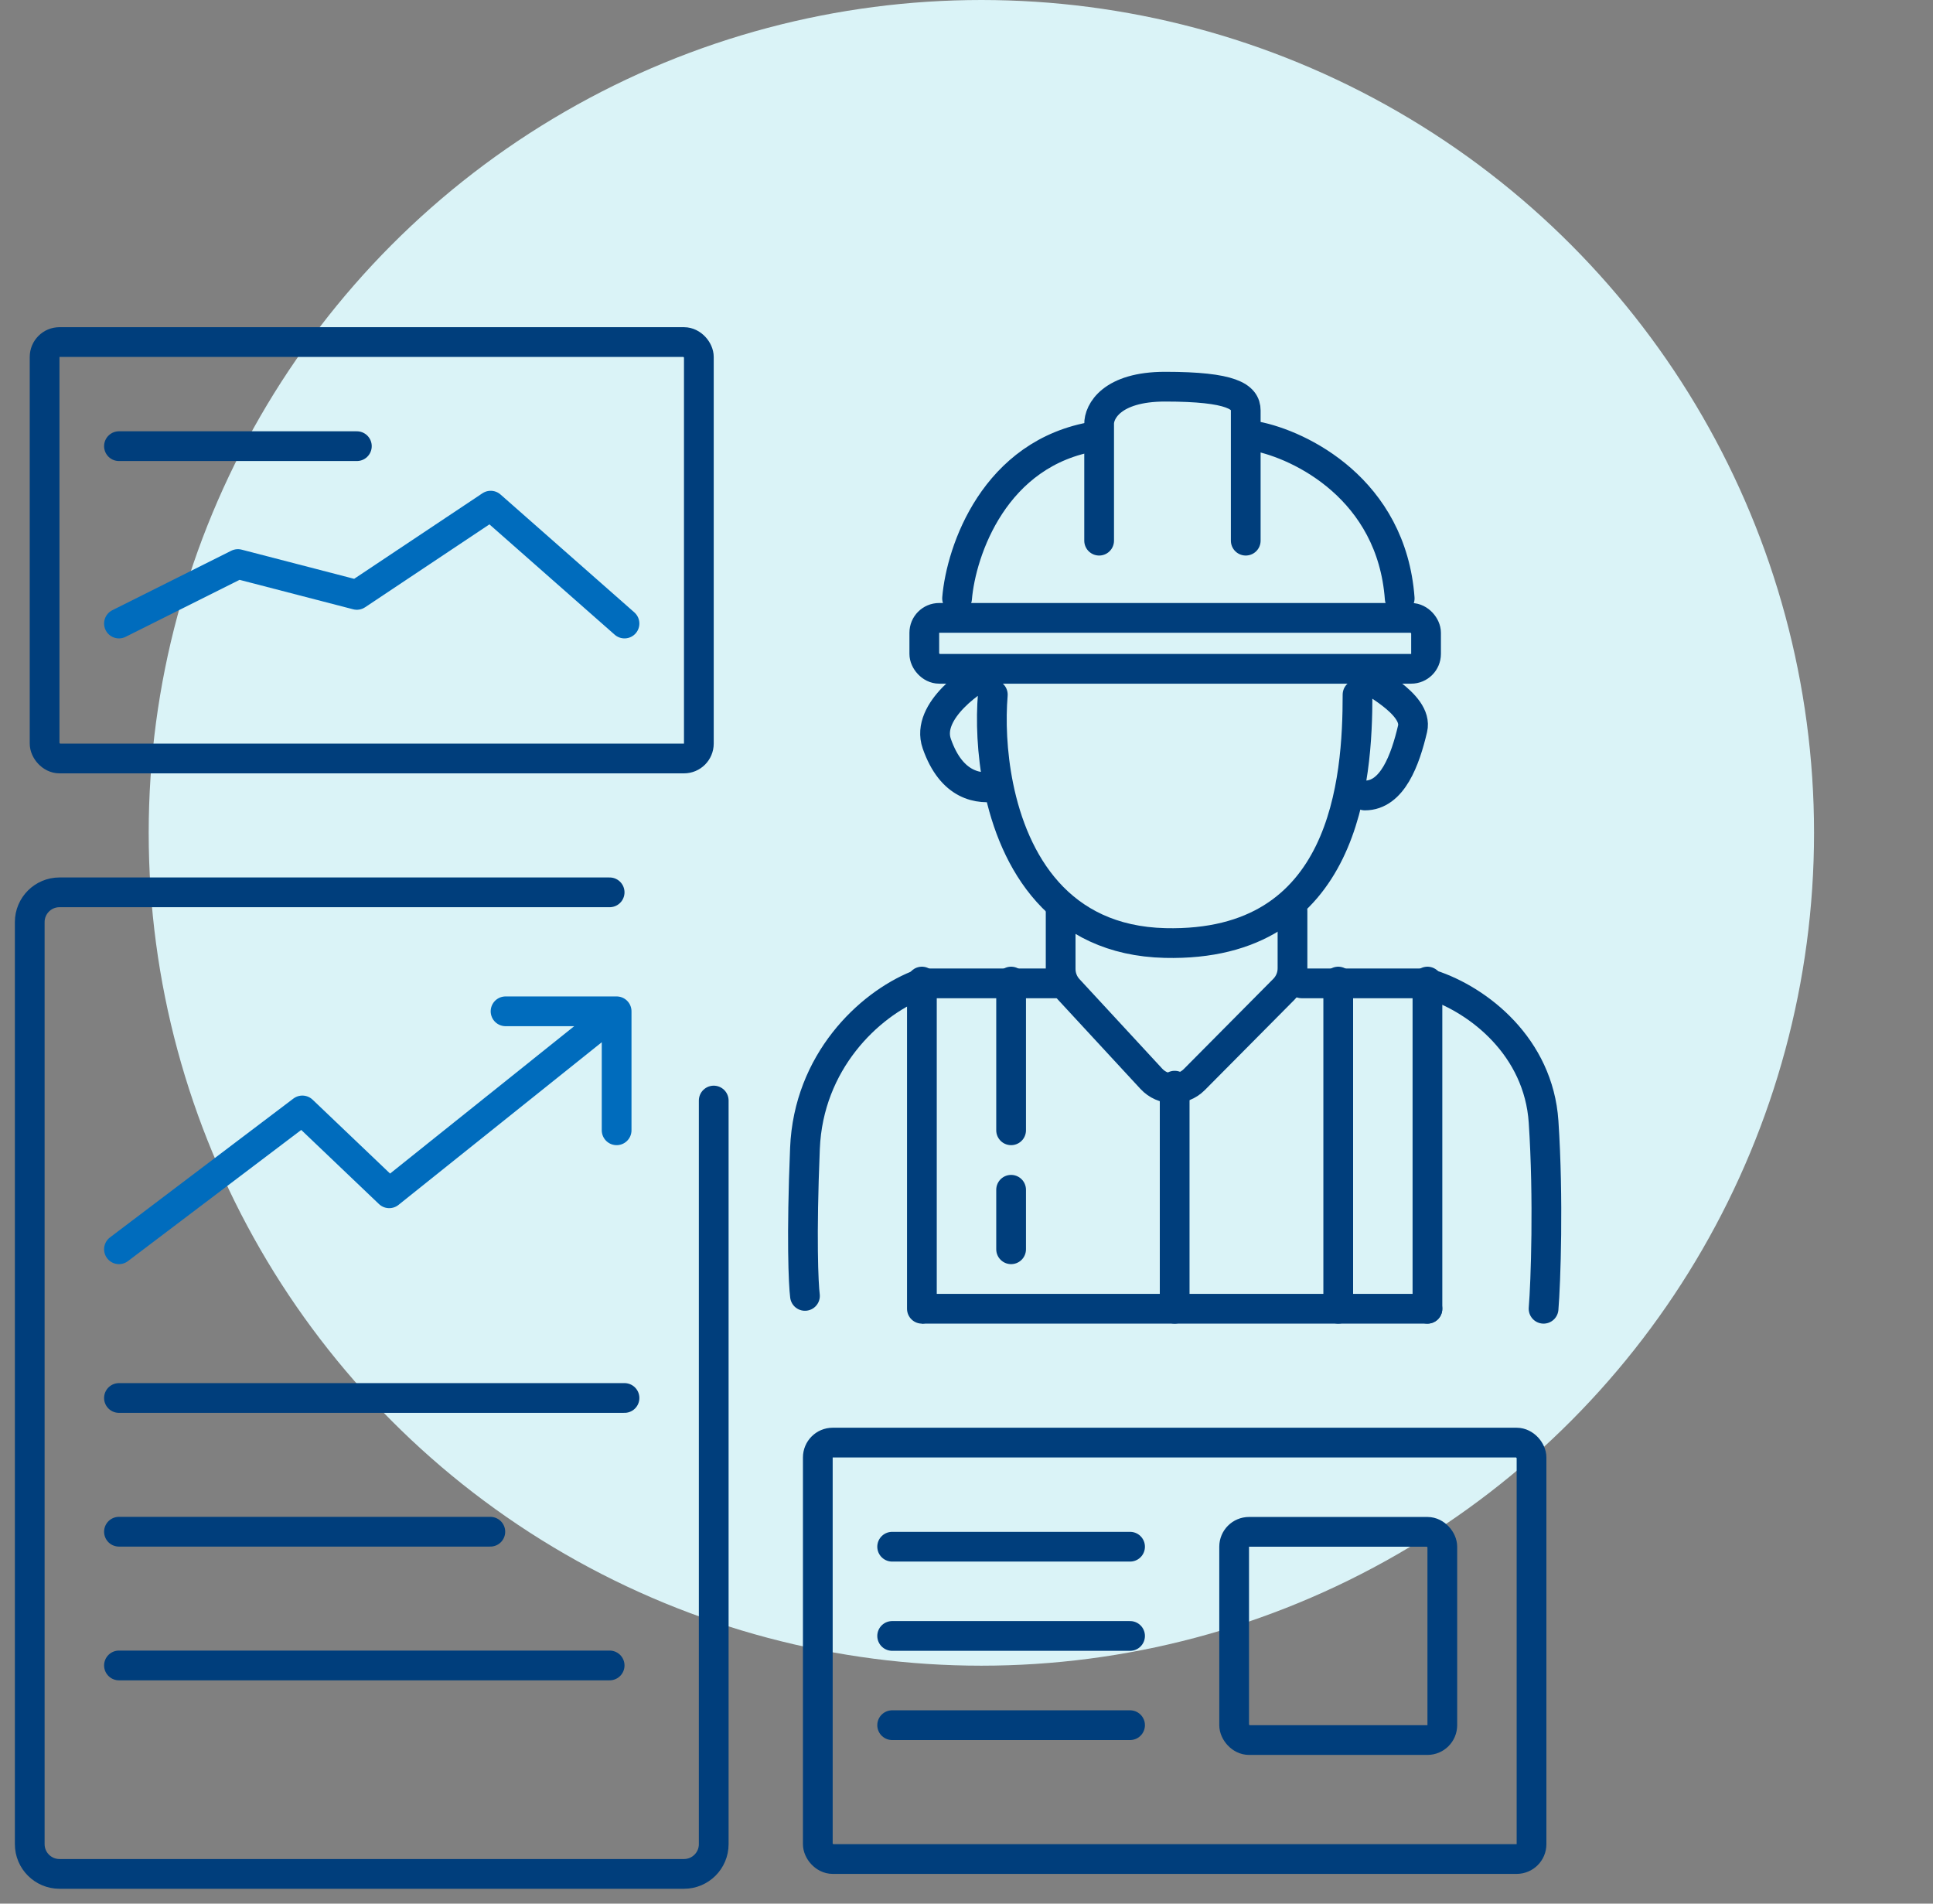
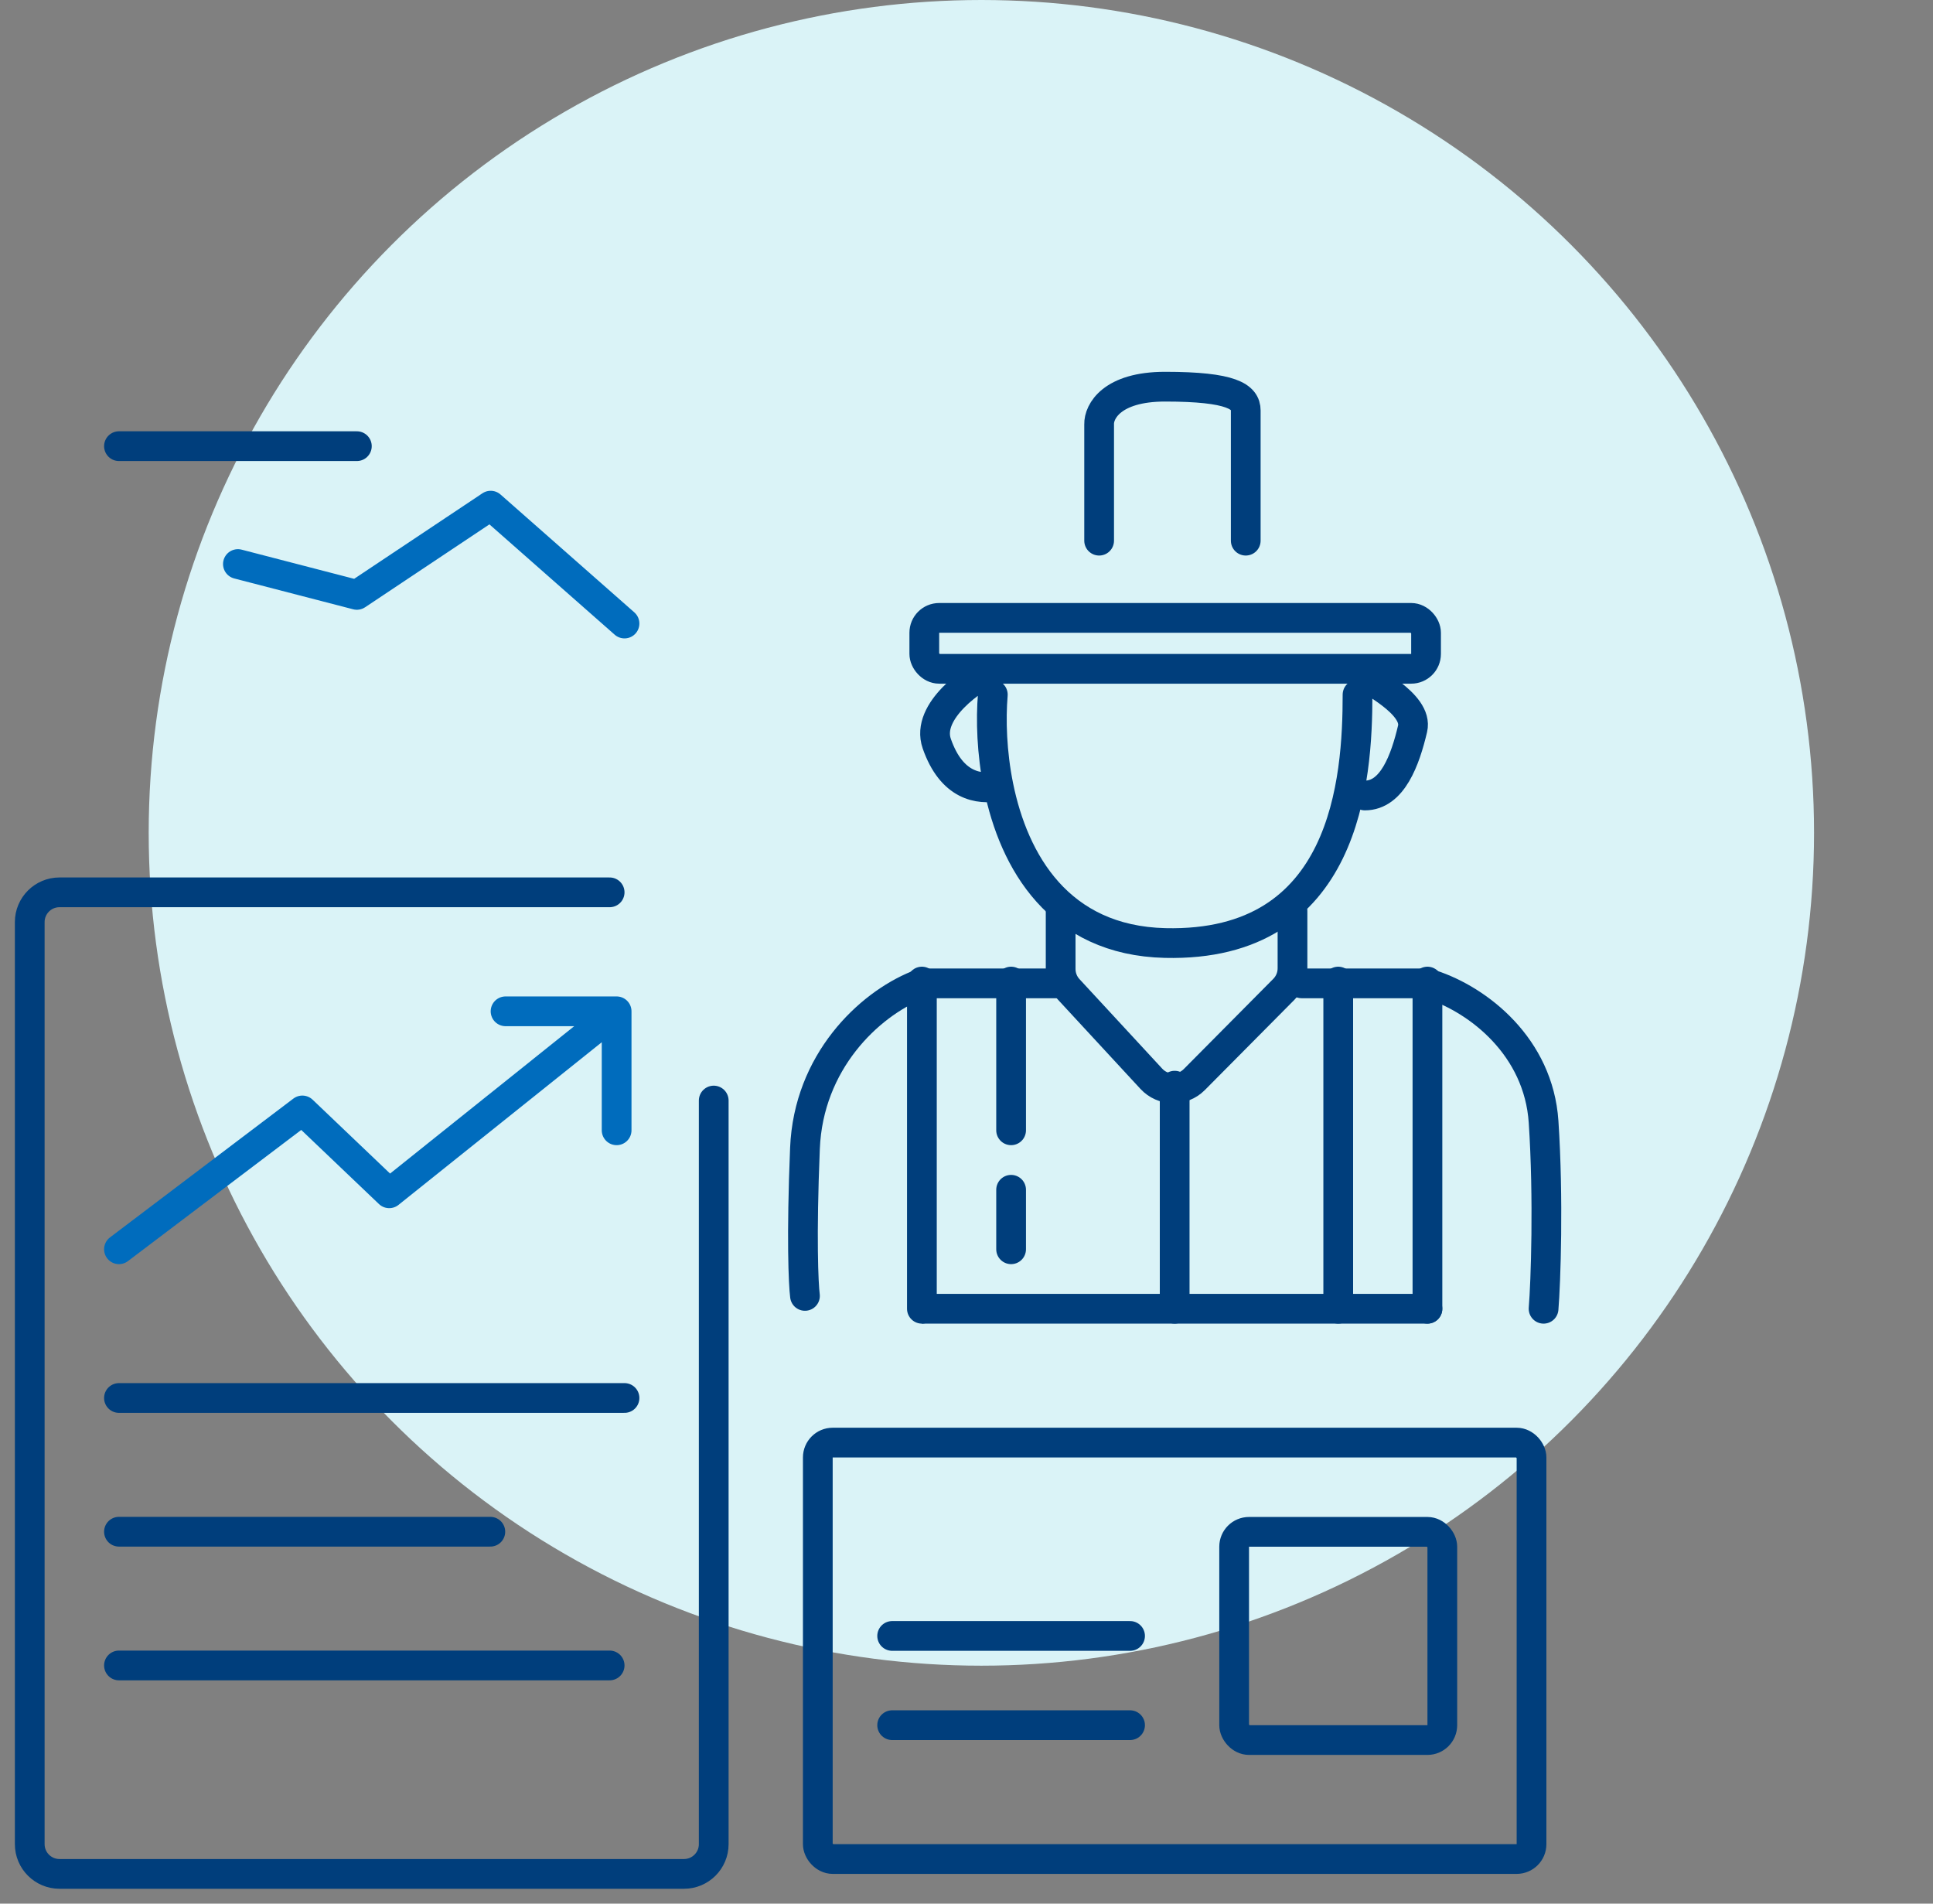
<svg xmlns="http://www.w3.org/2000/svg" width="65" height="64" viewBox="0 0 65 64" fill="none">
  <rect x="0" y="0" width="65" height="64" fill="#808080" stroke="none" />
  <circle cx="33" cy="28" r="28" fill="#DAF3F7" />
  <path d="M24 37L24 62C24 62.552 23.552 63 23 63L2 63C1.448 63 1 62.552 1 62L1 31C1 30.448 1.448 30 2 30L20.5 30" stroke="#003E7C" stroke-linecap="round" stroke-linejoin="round" />
  <path d="M21 47C13.977 47 12.5 47 12.5 47C5.477 47 4 47 4 47M16.488 51.496H4M20.5 55.992H4" stroke="#003E7C" stroke-linecap="round" />
  <path d="M4 15H12" stroke="#003E7C" stroke-linecap="round" />
-   <path d="M30 52H38" stroke="#003E7C" stroke-linecap="round" />
  <path d="M30 55H38" stroke="#003E7C" stroke-linecap="round" />
  <path d="M30 58H38" stroke="#003E7C" stroke-linecap="round" />
-   <path d="M21 20.963L16.5 17L12 20L8 18.963L4 20.963" stroke="#006CBD" stroke-linecap="round" stroke-linejoin="round" />
+   <path d="M21 20.963L16.5 17L12 20L8 18.963" stroke="#006CBD" stroke-linecap="round" stroke-linejoin="round" />
  <path d="M4 42L10.167 37.333L13.088 40.118L20.735 34M20.735 34V38M20.735 34H17" stroke="#006CBD" stroke-linecap="round" stroke-linejoin="round" />
  <path d="M48 44.5C48.276 44.5 48.5 44.276 48.5 44C48.5 43.724 48.276 43.5 48 43.5V44.5ZM31 44.5H48V43.5H31V44.5Z" fill="#003E7C" />
-   <rect x="1.5" y="11.5" width="22" height="14" rx="0.5" stroke="#003E7C" stroke-linecap="round" />
  <rect x="27.5" y="48.5" width="24" height="14" rx="0.5" stroke="#003E7C" stroke-linecap="round" />
  <rect x="41.5" y="51.5" width="7" height="7" rx="0.5" stroke="#003E7C" stroke-linecap="round" />
  <rect x="31.081" y="20.773" width="16.872" height="1.712" rx="0.5" stroke="#003E7C" stroke-linecap="round" stroke-linejoin="round" />
-   <path d="M32.183 20.118C32.317 18.526 33.434 15.206 36.836 14.664M42.229 14.664C43.728 14.952 46.795 16.445 47.067 20.118" stroke="#003E7C" stroke-linecap="round" stroke-linejoin="round" />
  <path d="M36.96 18.177V14.263C36.949 13.842 37.379 13 39.178 13C41.428 13 41.89 13.339 41.89 13.801C41.89 14.171 41.89 16.872 41.89 18.177" stroke="#003E7C" stroke-linecap="round" stroke-linejoin="round" />
  <path d="M33.385 23.354C33.315 24.197 33.347 25.304 33.577 26.435M45.649 23.354C45.649 26.189 45.283 31.85 39.178 31.704C35.6 31.619 34.092 28.967 33.577 26.435M33.385 22.5C32.758 22.788 31.115 23.896 31.5 25C32 26.435 32.917 26.558 33.577 26.435" stroke="#003E7C" stroke-linecap="round" stroke-linejoin="round" />
  <path d="M45.5 22.5C46.014 22.849 47.697 23.662 47.5 24.5C47.254 25.548 46.821 26.744 45.896 26.744M35.666 30.626V32.577C35.666 32.828 35.76 33.071 35.931 33.256L38.716 36.269C39.103 36.687 39.759 36.699 40.16 36.295L43.171 33.261C43.357 33.073 43.462 32.82 43.462 32.556V30.626" stroke="#003E7C" stroke-linecap="round" stroke-linejoin="round" />
  <path d="M31 33L31 44" stroke="#003E7C" stroke-linecap="round" stroke-linejoin="round" />
  <path d="M34 33L34 38" stroke="#003E7C" stroke-linecap="round" stroke-linejoin="round" />
  <path d="M45 33L45 44" stroke="#003E7C" stroke-linecap="round" stroke-linejoin="round" />
  <path d="M34 40L34 42" stroke="#003E7C" stroke-linecap="round" stroke-linejoin="round" />
  <path d="M39.5 36.5V44" stroke="#003E7C" stroke-linecap="round" />
  <path d="M48 33L48 44" stroke="#003E7C" stroke-linecap="round" stroke-linejoin="round" />
  <path d="M35.665 33.06H31.175C31.059 33.06 30.944 33.08 30.837 33.123C29.208 33.784 27.187 35.698 27.068 38.607C26.945 41.615 27.017 43.168 27.068 43.568M43.77 33.06H47.856C47.952 33.06 48.046 33.073 48.137 33.103C49.73 33.623 51.737 35.198 51.905 37.714C52.077 40.302 51.977 43.127 51.905 44" stroke="#003E7C" stroke-linecap="round" stroke-linejoin="round" />
</svg>